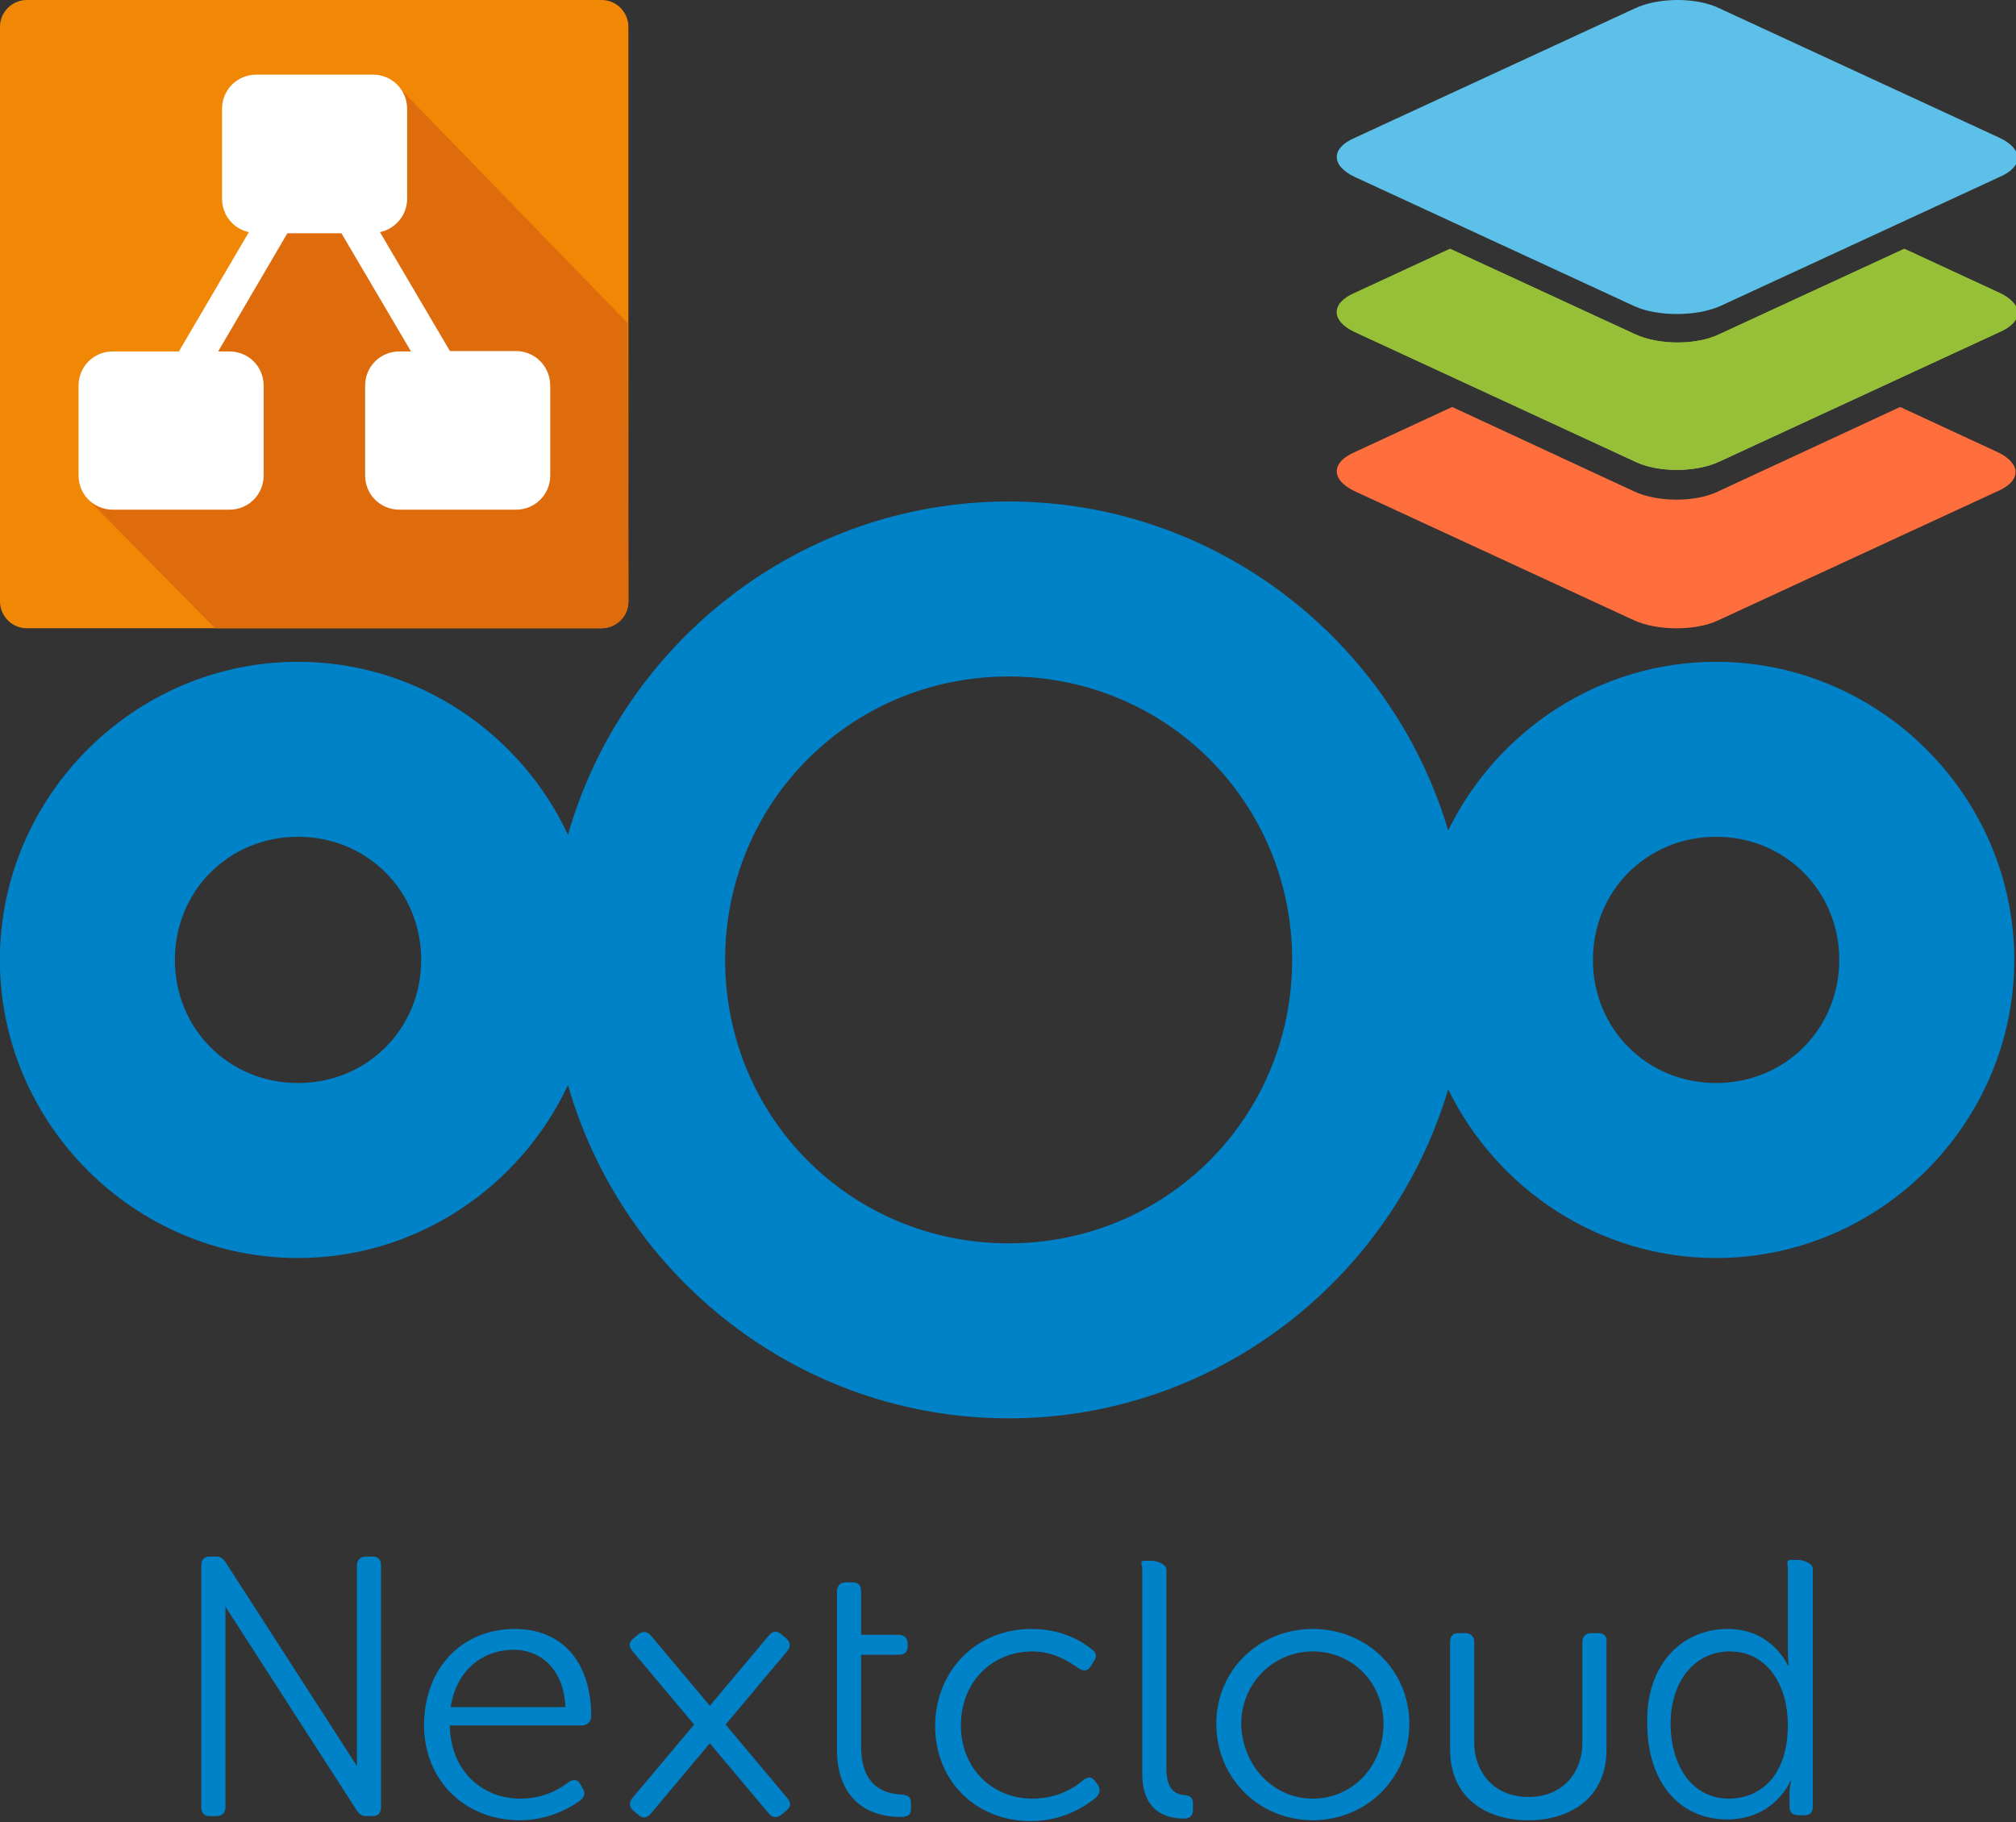
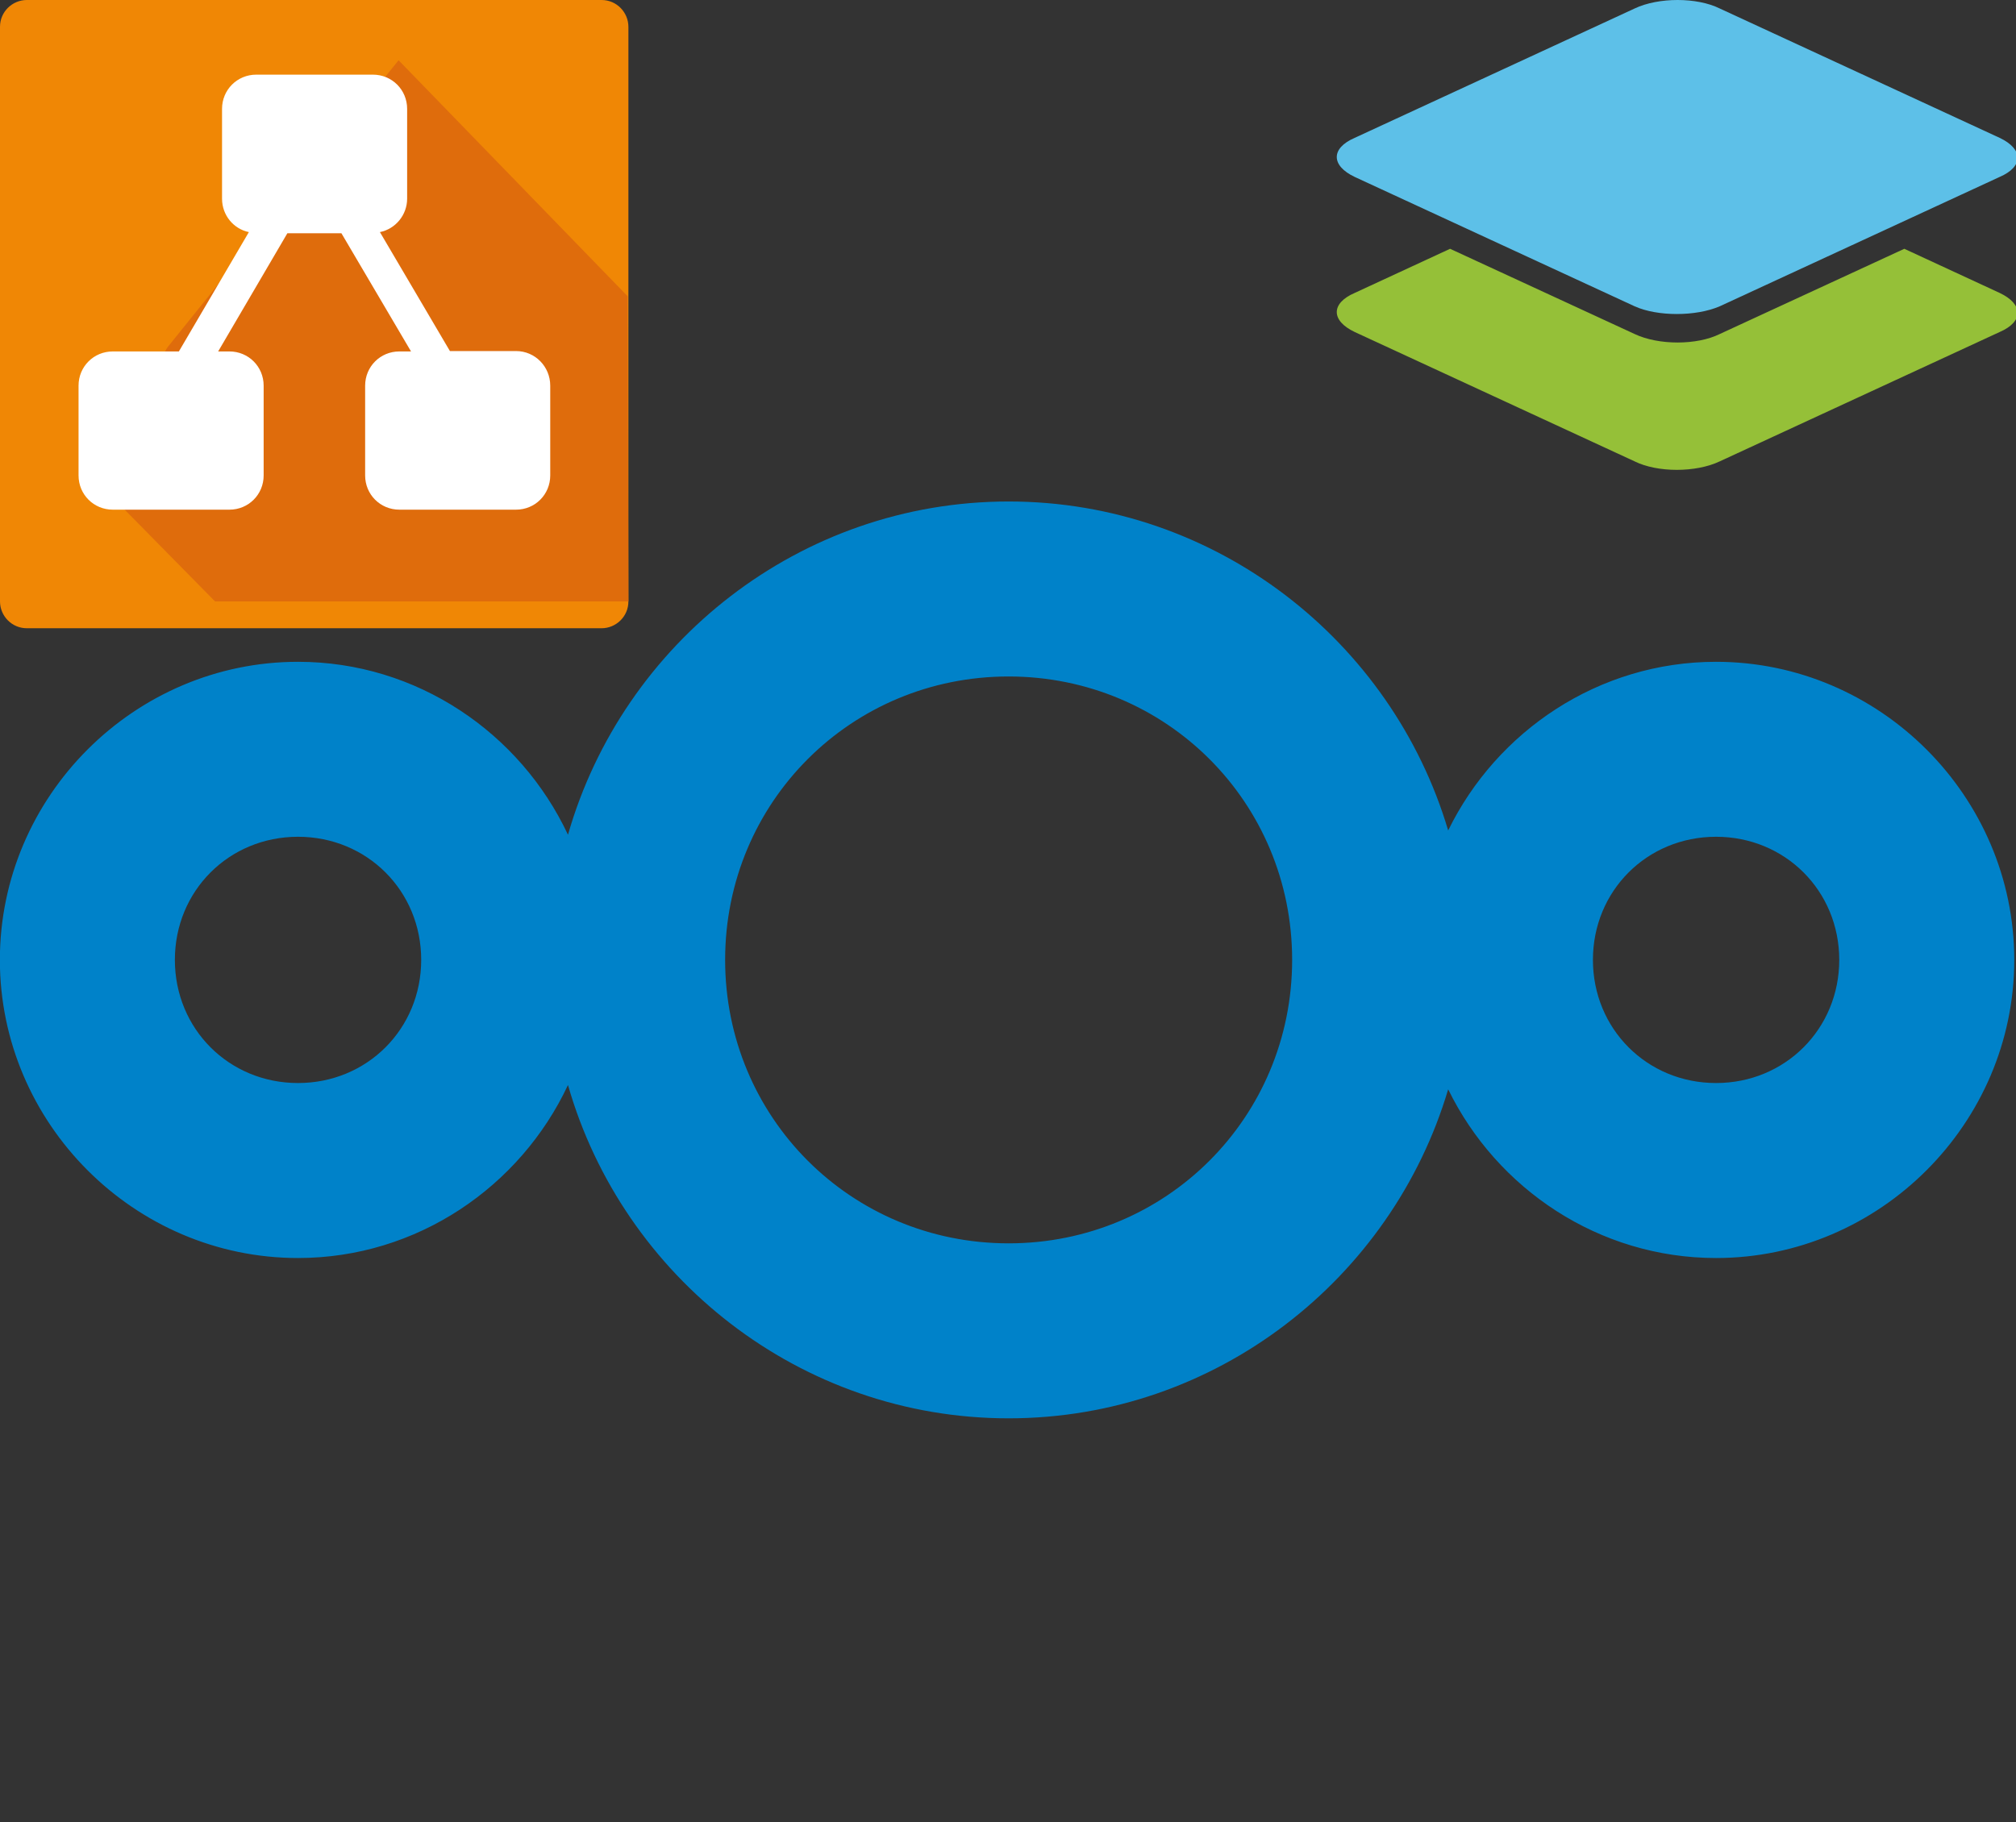
<svg xmlns="http://www.w3.org/2000/svg" width="32.143mm" height="29.062mm" viewBox="0 0 32.143 29.062" version="1.1" id="svg5" xml:space="preserve">
  <rect x="0" y="0" width="32.143" height="29.062" fill="#333333" stroke="none" />
  <defs id="defs2">
    <clipPath id="a">
-       <path d="M 0,0 H 2463.79 V 1098 H 0 Z" id="path235" />
-     </clipPath>
+       </clipPath>
    <linearGradient id="paint0_linear" x1="32.977" y1="51.442" x2="32.977" y2="21.77" gradientUnits="userSpaceOnUse">
      <stop stop-color="#DEEDC9" id="stop4" />
      <stop offset="0.661" stop-color="#8BBA25" id="stop5" />
    </linearGradient>
  </defs>
  <g id="layer1" transform="translate(-85,-92)">
    <g id="g21" transform="matrix(0.282,0,0,0.282,82.354,97.354)">
      <path id="path1052" d="m 66.408,9.375 c -11.805,0 -21.811,8.003 -24.912,18.847 -2.695,-5.752 -8.536,-9.781 -15.263,-9.781 -9.252,0 -16.857,7.605 -16.857,16.857 0,9.252 7.605,16.861 16.857,16.861 6.727,0 12.568,-4.032 15.263,-9.784 3.101,10.844 13.107,18.85 24.912,18.85 11.718,0 21.673,-7.885 24.853,-18.607 2.745,5.622 8.513,9.541 15.145,9.541 9.252,0 16.861,-7.609 16.861,-16.861 0,-9.252 -7.609,-16.857 -16.861,-16.857 -6.632,0 -12.4,3.917 -15.145,9.538 C 88.081,17.257 78.126,9.375 66.408,9.375 Z m 0,9.896 c 8.912,0 16.031,7.116 16.031,16.027 0,8.912 -7.119,16.031 -16.031,16.031 -8.912,0 -16.027,-7.119 -16.027,-16.031 0,-8.912 7.116,-16.027 16.027,-16.027 z M 26.232,28.336 c 3.904,0 6.965,3.057 6.965,6.962 0,3.904 -3.061,6.965 -6.965,6.965 -3.904,0 -6.962,-3.061 -6.962,-6.965 0,-3.904 3.057,-6.962 6.962,-6.962 z m 80.175,0 c 3.904,0 6.965,3.057 6.965,6.962 0,3.904 -3.061,6.965 -6.965,6.965 -3.904,0 -6.962,-3.061 -6.962,-6.965 0,-3.904 3.057,-6.962 6.962,-6.962 z" style="color:#000000;font-style:normal;font-variant:normal;font-weight:normal;font-stretch:normal;font-size:medium;line-height:normal;font-family:sans-serif;text-indent:0;text-align:start;text-decoration:none;text-decoration-line:none;text-decoration-style:solid;text-decoration-color:#000000;letter-spacing:normal;word-spacing:normal;text-transform:none;writing-mode:lr-tb;direction:ltr;baseline-shift:baseline;text-anchor:start;white-space:normal;clip-rule:nonzero;display:inline;overflow:visible;visibility:visible;opacity:1;isolation:auto;mix-blend-mode:normal;color-interpolation:sRGB;color-interpolation-filters:linearRGB;solid-color:#000000;solid-opacity:1;fill:#0082c9;fill-opacity:1;fill-rule:nonzero;stroke:none;stroke-width:5.566;stroke-linecap:butt;stroke-linejoin:miter;stroke-miterlimit:10;stroke-dasharray:none;stroke-dashoffset:0;stroke-opacity:1;color-rendering:auto;image-rendering:auto;shape-rendering:auto;text-rendering:auto;enable-background:accumulate" />
-       <path style="fill:#0082c9;fill-opacity:1;stroke-width:0.47" d="m 21.236,69.044 c -0.329,0 -0.471,0.188 -0.471,0.517 V 83.204 c 0,0.329 0.142,0.515 0.471,0.515 h 0.378 c 0.329,0 0.515,-0.186 0.515,-0.515 V 71.875 l 7.447,11.558 c 0.032,0.051 0.068,0.084 0.103,0.121 0.011,0.013 0.018,0.026 0.03,0.037 0.032,0.029 0.067,0.044 0.101,0.062 0.019,0.01 0.034,0.025 0.055,0.032 0.015,0.005 0.03,0.002 0.046,0.006 0.052,0.013 0.106,0.028 0.169,0.028 h 0.375 c 0.329,0 0.471,-0.186 0.471,-0.515 V 69.561 c 0,-0.329 -0.142,-0.517 -0.471,-0.517 h -0.375 c -0.329,0 -0.517,0.188 -0.517,0.517 V 80.89 l -7.447,-11.558 c -0.025,-0.039 -0.056,-0.063 -0.085,-0.094 -0.086,-0.122 -0.222,-0.195 -0.417,-0.195 z m 89.42,0.188 c -0.329,0 -0.188,0.188 -0.188,0.517 v 4.657 c 0,0.47 0.046,0.799 0.046,0.799 h -0.046 c 0,0 -0.894,-2.069 -3.387,-2.069 -2.728,0 -4.658,2.164 -4.564,5.362 0,3.199 1.74,5.41 4.516,5.41 2.681,0 3.575,-2.165 3.575,-2.165 h 0.048 c 0,0 -0.094,0.283 -0.094,0.659 v 0.799 c 0,0.329 0.188,0.471 0.517,0.471 h 0.33 c 0.329,0 0.469,-0.188 0.469,-0.517 V 69.749 c 0,-0.329 -0.518,-0.517 -0.847,-0.517 z m -36.55,0.048 c -0.329,0 -0.14,0.188 -0.14,0.517 V 81.32 c 0,2.258 1.504,2.54 2.35,2.54 0.376,0 0.517,-0.188 0.517,-0.517 v -0.33 c 0,-0.329 -0.188,-0.469 -0.423,-0.469 -0.47,-0.047 -1.08,-0.189 -1.08,-1.506 V 69.797 c 0,-0.329 -0.518,-0.517 -0.847,-0.517 z M 57.22,70.502 c -0.329,0 -0.517,0.188 -0.517,0.517 v 2.447 1.176 5.314 c 0,2.446 1.365,3.811 3.623,3.811 0.423,0 0.563,-0.14 0.563,-0.469 v -0.284 c 0,-0.376 -0.14,-0.47 -0.563,-0.517 -0.8,-0.047 -2.259,-0.329 -2.259,-2.728 v -5.175 h 2.117 c 0.329,0 0.517,-0.14 0.517,-0.469 v -0.142 c 0,-0.329 -0.188,-0.517 -0.517,-0.517 h -2.117 v -2.447 c 0,-0.329 -0.14,-0.517 -0.469,-0.517 z m -18.735,2.634 c -2.822,0 -5.082,2.024 -5.129,5.41 0,3.199 2.353,5.408 5.41,5.408 1.646,0 2.869,-0.705 3.433,-1.128 0.235,-0.188 0.283,-0.424 0.142,-0.659 l -0.142,-0.233 c -0.141,-0.282 -0.375,-0.33 -0.657,-0.142 -0.47,0.376 -1.413,0.941 -2.73,0.941 -2.117,0 -3.951,-1.506 -3.998,-4.14 h 7.479 c 0.282,0 0.517,-0.235 0.517,-0.517 0,-2.963 -1.55,-4.939 -4.326,-4.939 z m 29.224,0 c -3.057,0 -5.409,2.258 -5.456,5.456 0,3.199 2.353,5.41 5.41,5.41 1.882,0 3.151,-0.895 3.669,-1.318 0.235,-0.235 0.281,-0.423 0.14,-0.705 L 71.332,81.792 c -0.188,-0.282 -0.377,-0.33 -0.659,-0.142 -0.47,0.423 -1.458,1.083 -2.916,1.083 -2.258,0 -4.046,-1.694 -4.046,-4.14 0,-2.493 1.789,-4.186 4.046,-4.186 1.223,0 2.116,0.611 2.586,0.941 0.282,0.188 0.517,0.188 0.705,-0.094 l 0.142,-0.236 c 0.235,-0.282 0.187,-0.517 -0.048,-0.705 -0.517,-0.423 -1.646,-1.176 -3.433,-1.176 z m 15.899,0 c -3.01,0 -5.456,2.305 -5.456,5.362 0,3.105 2.446,5.456 5.456,5.456 3.01,0 5.456,-2.352 5.456,-5.456 0,-3.057 -2.446,-5.362 -5.456,-5.362 z m -30.43,0.158 c -0.115,0.018 -0.226,0.096 -0.332,0.222 l -1.904,2.268 -1.424,1.698 -2.158,-2.57 -1.17,-1.396 c -0.106,-0.126 -0.226,-0.195 -0.35,-0.206 -0.124,-0.01 -0.254,0.036 -0.38,0.142 l -0.288,0.243 c -0.252,0.212 -0.239,0.446 -0.027,0.698 l 1.904,2.268 1.579,1.884 -2.312,2.753 c -0.002,0.002 -0.004,0.005 -0.005,0.006 l -1.167,1.389 c -0.212,0.252 -0.188,0.518 0.064,0.73 l 0.288,0.24 c 0.252,0.212 0.482,0.158 0.693,-0.094 l 1.902,-2.268 1.426,-1.698 2.158,2.572 c 10e-4,0.002 0.004,0.004 0.005,0.005 l 1.165,1.391 c 0.212,0.252 0.478,0.273 0.73,0.062 l 0.288,-0.24 c 0.252,-0.212 0.239,-0.446 0.027,-0.698 l -1.904,-2.27 -1.579,-1.881 2.312,-2.756 c 0.002,-0.002 0.004,-0.004 0.005,-0.006 l 1.167,-1.389 c 0.212,-0.252 0.188,-0.518 -0.064,-0.73 l -0.288,-0.24 c -0.126,-0.106 -0.246,-0.147 -0.362,-0.128 z m 38.662,0.078 c -0.329,0 -0.471,0.188 -0.471,0.517 v 6.067 c 0,2.681 1.976,3.998 4.422,3.998 2.446,0 4.422,-1.317 4.422,-3.998 v -6.067 c 0.047,-0.329 -0.14,-0.517 -0.469,-0.517 h -0.378 c -0.329,0 -0.517,0.188 -0.517,0.517 v 5.692 c 0,1.599 -1.035,3.058 -3.058,3.058 -1.976,0 -3.058,-1.458 -3.058,-3.058 v -5.692 c 0,-0.329 -0.188,-0.517 -0.517,-0.517 z m -53.404,0.941 c 1.505,0 2.822,1.082 2.916,3.245 h -6.491 c 0.329,-2.117 1.834,-3.245 3.575,-3.245 z m 45.171,0.094 c 2.211,0 3.998,1.74 3.998,4.092 0,2.446 -1.787,4.234 -3.998,4.234 -2.211,0 -3.999,-1.835 -4.046,-4.234 0,-2.305 1.836,-4.092 4.046,-4.092 z m 23.566,0 c 2.211,0 3.293,2.023 3.293,4.14 0,2.963 -1.601,4.186 -3.341,4.186 -1.929,0 -3.244,-1.646 -3.291,-4.186 0,-2.634 1.505,-4.14 3.339,-4.14 z" id="path1174" />
    </g>
    <g id="g191" transform="matrix(0.062,0,0,0.062,85,92)">
      <path class="st0" d="m 161.6,154.7 c 0,3.9 -3.2,6.9 -6.9,6.9 H 6.9 C 3,161.6 0,158.4 0,154.7 V 6.9 C 0,3 3.2,0 6.9,0 h 147.8 c 3.9,0 6.9,3.2 6.9,6.9 z" id="path183" />
      <g id="g187">
-         <path class="st1" d="m 161.6,154.7 c 0,3.9 -3.2,6.9 -6.9,6.9 H 55.3 l -32.2,-32.7 20,-32.7 59.4,-73.8 58.9,60.7 z" id="path185" />
+         <path class="st1" d="m 161.6,154.7 H 55.3 l -32.2,-32.7 20,-32.7 59.4,-73.8 58.9,60.7 z" id="path185" />
      </g>
      <path class="st2" d="m 132.7,90.3 h -17 l -18,-30.6 c 4,-0.8 7,-4.4 7,-8.6 V 28 c 0,-4.9 -3.9,-8.8 -8.8,-8.8 h -30 c -4.9,0 -8.8,3.9 -8.8,8.8 v 23.1 c 0,4.3 3,7.8 6.9,8.6 L 46,90.4 H 29 c -4.9,0 -8.8,3.9 -8.8,8.8 v 23.1 c 0,4.9 3.9,8.8 8.8,8.8 h 30 c 4.9,0 8.8,-3.9 8.8,-8.8 V 99.2 c 0,-4.9 -3.9,-8.8 -8.8,-8.8 H 56.1 L 73.9,60 h 13.9 l 17.9,30.4 h -3 c -4.9,0 -8.8,3.9 -8.8,8.8 v 23.1 c 0,4.9 3.9,8.8 8.8,8.8 h 30 c 4.9,0 8.8,-3.9 8.8,-8.8 V 99.2 c 0,-4.9 -3.9,-8.9 -8.8,-8.9 z" id="path189" />
    </g>
    <g clip-path="url(#a)" transform="matrix(0.004,0,0,-0.004,107.044,99.381)" id="g244" style="display:none">
      <path d="M 1917.92,1098.01 C 1616.39,1098.01 1372,853.566 1372,552.113 1372,250.582 1616.39,6.172 1917.92,6.172 c 301.48,0 545.87,244.41 545.87,545.941 0,301.453 -244.39,545.897 -545.87,545.897 m 0,-897.233 c -194.03,0 -351.33,157.285 -351.33,351.285 0,194.012 157.3,351.321 351.33,351.321 193.98,0 351.3,-157.309 351.3,-351.321 0,-194 -157.32,-351.285 -351.3,-351.285 M 1055.35,831.906 917.441,693.957 1071.26,548.988 918.652,405.152 1056.5,267.281 1338.23,548.988 1055.35,831.906" fill="#5549a7" id="path240" />
-       <path d="M 548.184,0 C 412.102,0 288.652,47.219 181.328,140.582 60.957,245.758 0,384.41 0,552.617 c 0,149.336 55.223,279.035 164.082,385.559 107.766,106.004 239.297,159.814 390.762,159.814 150.254,0 280.91,-54.41 388.144,-161.623 L 800.566,793.918 c -69.101,69.07 -149.461,102.656 -245.722,102.656 -98.106,0 -179.785,-33.445 -249.715,-102.176 -69.797,-68.363 -103.691,-147.394 -103.691,-241.781 0,-109.027 36.753,-194.125 112.222,-260.082 70.461,-61.23 147.18,-91.113 234.524,-91.113 99.738,0 182.414,33.359 252.785,101.933 L 941.594,159.078 C 833.262,53.512 700.906,0 548.184,0" fill="#9a9a96" id="path242" />
    </g>
    <g style="fill:none" id="g1" transform="matrix(0.167,0,0,0.167,106.23,92)">
-       <path fill-rule="evenodd" clip-rule="evenodd" d="M 28.941,59.264 2.208,46.907 c -2.277,-1.079 -2.277,-2.746 0,-3.727 l 9.307,-4.315 17.327,8.042 c 2.277,1.079 5.941,1.079 8.119,0 l 17.327,-8.042 9.307,4.315 c 2.277,1.079 2.277,2.746 0,3.727 L 36.861,59.264 c -2.079,0.981 -5.743,0.981 -7.921,0 z" fill="#ff6f3d" id="path1" />
-       <path fill-rule="evenodd" clip-rule="evenodd" d="M 28.941,44.061 2.208,31.703 c -2.277,-1.079 -2.277,-2.746 0,-3.727 l 9.109,-4.217 17.624,8.14 c 2.277,1.079 5.941,1.079 8.119,0 l 17.624,-8.14 9.109,4.217 c 2.277,1.079 2.277,2.746 0,3.727 L 37.059,44.061 c -2.277,1.079 -5.941,1.079 -8.119,0 z" fill="url(#paint0_linear)" id="path2" style="fill:url(#paint0_linear)" />
      <path fill-rule="evenodd" clip-rule="evenodd" d="M 28.941,44.061 2.208,31.703 c -2.277,-1.079 -2.277,-2.746 0,-3.727 l 9.109,-4.217 17.624,8.14 c 2.277,1.079 5.941,1.079 8.119,0 l 17.624,-8.14 9.109,4.217 c 2.277,1.079 2.277,2.746 0,3.727 L 37.059,44.061 c -2.277,1.079 -5.941,1.079 -8.119,0 z" fill="#95c038" id="path3" />
      <path fill-rule="evenodd" clip-rule="evenodd" d="M 28.941,29.252 2.208,16.894 c -2.277,-1.079 -2.277,-2.746 0,-3.727 L 28.941,0.809 c 2.277,-1.079 5.941,-1.079 8.119,0 L 63.792,13.167 c 2.277,1.079 2.277,2.746 0,3.727 L 37.059,29.252 c -2.277,0.981 -5.941,0.981 -8.119,0 z" fill="#5dc0e8" id="path4" />
    </g>
  </g>
  <style type="text/css" id="style181">
	.st0{fill:#F08705;}
	.st1{fill:#DF6C0C;}
	.st2{fill:#FFFFFF;}
	.st3{fill:#333333;}
</style>
</svg>